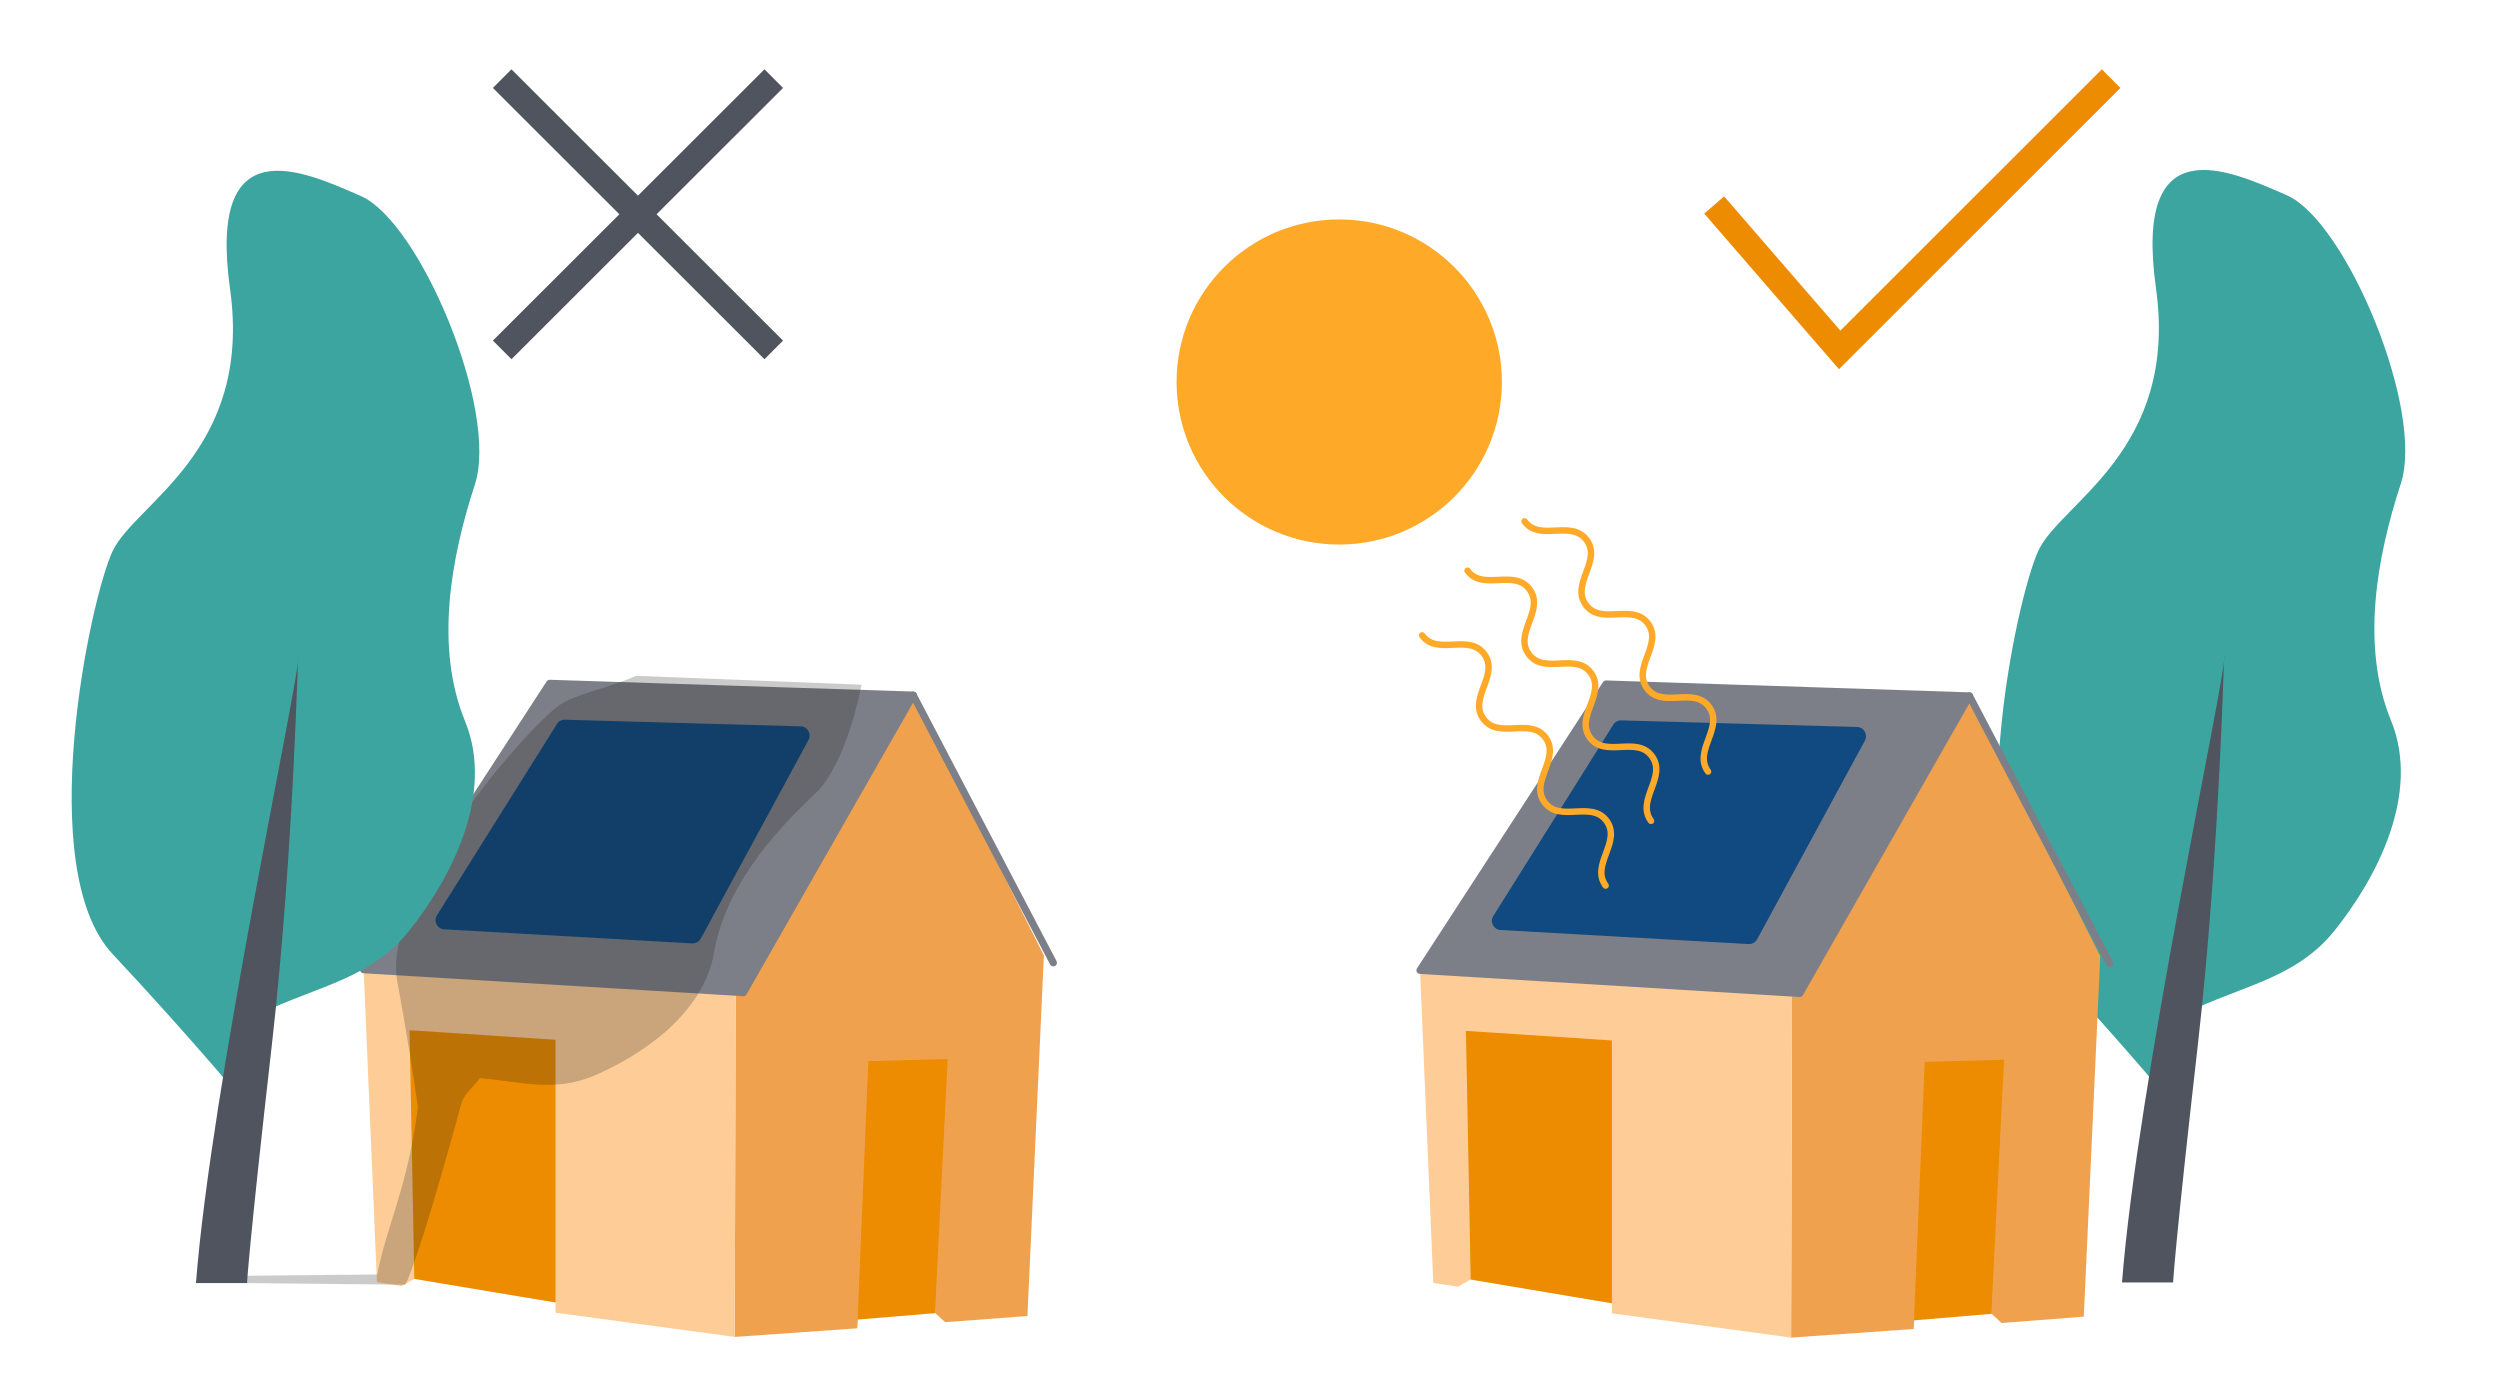
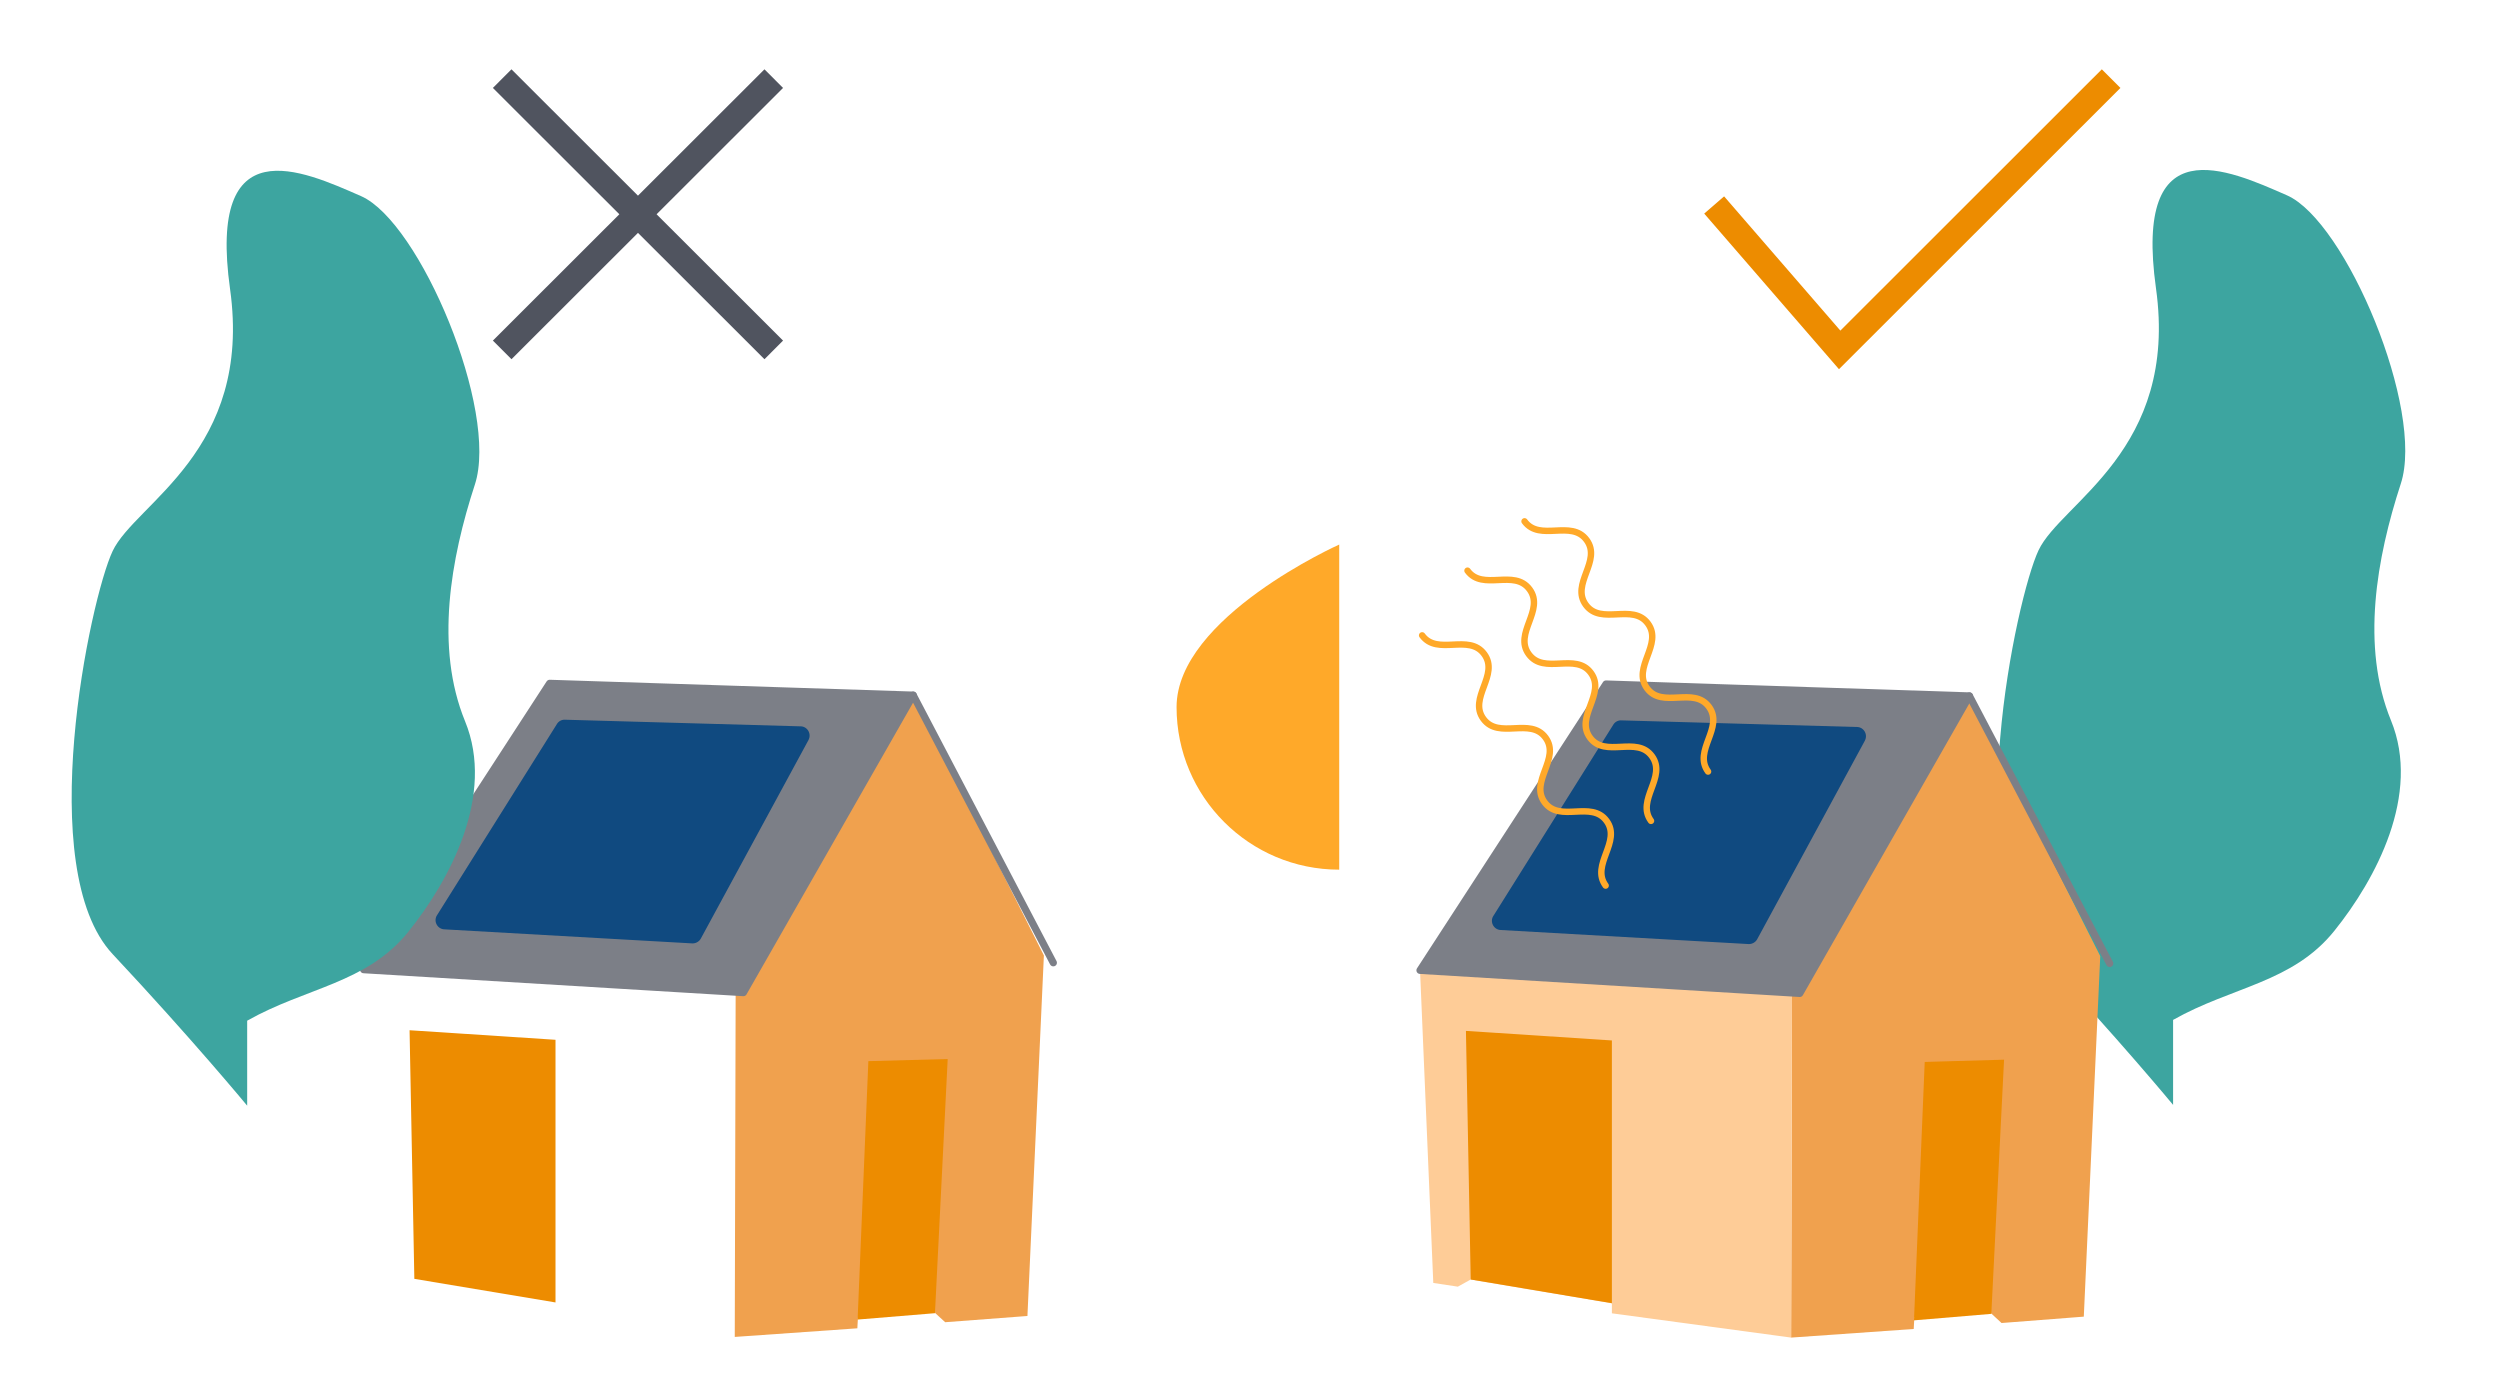
<svg xmlns="http://www.w3.org/2000/svg" width="380" height="212" fill="none">
  <path d="m156.17 200.029 2.501-54.799-19.864-39.562-26.983 43.411-.141 54.134 18.634-1.31.1-1.814 11.334-.867 1.916 1.754 12.503-.947Z" fill="#F0A14E" />
-   <path d="m57.293 194.889-2.017-47.503 56.548 1.693-.142 54.134-27.245-3.688v-1.552l-21.457-3.588-1.956 1.089-3.731-.585Z" fill="#FECC97" />
  <path d="m138.807 105.667-55.257-1.793-28.274 43.512 57.717 3.487 25.814-45.206Z" fill="#7C7F87" stroke="#7C7F87" stroke-width="1.1" stroke-linejoin="round" />
  <path d="m160.103 146.338-21.296-40.67" stroke="#7C7F87" stroke-width="1.1" stroke-miterlimit="10" stroke-linecap="round" />
  <path d="m122.916 112.439-16.395 30.231a1.443 1.443 0 0 1-1.311.726l-37.692-2.137c-1.048-.06-1.653-1.229-1.109-2.116l18.25-29.102a1.358 1.358 0 0 1 1.21-.645l35.837 1.008c1.029.02 1.674 1.148 1.19 2.055l.02-.02Z" fill="#104A80" />
  <path d="m62.98 194.385 21.457 3.588v-39.925l-22.183-1.451.726 37.788Zm67.376 6.188 11.758-.968 1.936-38.635-12.06.323-1.634 39.28Z" fill="#ED8C00" />
-   <path opacity=".23" d="M96.7 102.725c-4.86 2.096-9.338 2.761-11.758 4.514-5.122 3.729-27.023 28.68-24.543 42.001 1.493 8.062 2.541 14.874 3.126 19.046-1.573 12.354-4.8 18.058-6.17 25.434l-27.67.262 7.866 1.048 24.058.242s1.715-2.62 8.51-27.49c.424-1.552 1.896-2.6 2.844-3.91 6.05.524 11.273 2.197 17.263-.342 7.159-3.044 16.718-9.352 18.311-18.764 1.593-9.412 8.51-17.755 15.347-24.104 3.146-2.922 5.667-9.634 7.078-16.587" fill="#1D1D1B" />
  <path d="M37.57 155.146c8.934-5.059 18.15-5.644 24.483-13.504 6.332-7.86 13.25-20.778 8.631-32.024-4.598-11.246-2.178-24.71 1.493-35.955 3.69-11.246-8.35-39.925-17.303-43.855-8.954-3.93-23.353-10.52-19.905 14.128C38.418 68.584 20.57 76.464 17.122 83.76c-3.449 7.316-12.1 48.329 0 61.268 12.1 12.919 20.449 23.036 20.449 23.036v-12.918Z" fill="#3DA5A0" />
-   <path d="M29.786 195.03c2.299-29.787 15.548-91.055 15.548-94.985 0-3.93-.564 28.538-4.033 58.97-3.469 30.433-3.751 36.015-3.751 36.015h-7.784.02Z" fill="#50545F" />
  <path d="m76.33 11.951 41.281 41.235m0-41.235-41.28 41.235" stroke="#50545F" stroke-width="4" stroke-miterlimit="10" />
  <path d="M330.31 155.025c8.934-5.059 18.15-5.644 24.482-13.504 6.332-7.86 13.25-20.778 8.632-32.024-4.598-11.246-2.179-24.71 1.492-35.955 3.69-11.246-8.349-39.925-17.303-43.855-8.954-3.93-23.353-10.52-19.905 14.128 3.449 24.648-14.399 32.528-17.847 39.824-3.449 7.316-12.1 48.329 0 61.268 12.1 12.919 20.449 23.036 20.449 23.036v-12.918Z" fill="#3DA5A0" />
-   <path d="M322.546 194.93c2.299-29.788 15.548-91.056 15.548-94.986 0-3.93-.565 28.538-4.033 58.97-3.469 30.433-3.751 36.016-3.751 36.016h-7.785.021Z" fill="#50545F" />
  <path d="m316.738 200.129 2.5-54.798-19.884-39.543-26.963 43.392-.141 54.134 18.634-1.31.101-1.814 11.333-.867 1.916 1.774 12.504-.968Z" fill="#F0A14E" />
  <path d="m217.86 195.01-2.016-47.523 56.547 1.693-.141 54.134-27.245-3.689v-1.531l-21.458-3.608-1.956 1.088-3.731-.564Z" fill="#FECC97" />
  <path d="m299.354 105.788-55.237-1.813-28.273 43.512 57.717 3.507 25.793-45.206Z" fill="#7C7F87" stroke="#7C7F87" stroke-width="1.1" stroke-linejoin="round" />
  <path d="m320.671 146.439-21.317-40.651" stroke="#7C7F87" stroke-width="1.1" stroke-miterlimit="10" stroke-linecap="round" />
  <path d="m283.483 112.54-16.395 30.231a1.44 1.44 0 0 1-1.311.726l-37.691-2.137c-1.049-.06-1.654-1.229-1.11-2.116l18.251-29.102a1.356 1.356 0 0 1 1.21-.645l35.836 1.007c1.029.021 1.674 1.149 1.19 2.056l.02-.02Z" fill="#104A80" />
  <path d="m223.548 194.486 21.458 3.608v-39.946l-22.184-1.451.726 37.789Zm67.376 6.208 11.757-.988 1.936-38.635-12.06.342-1.633 39.281Z" fill="#ED8C00" />
  <path d="M320.891 11.951 279.63 53.186l-19.077-22.028" stroke="#ED8C00" stroke-width="4" stroke-miterlimit="10" />
-   <path d="M203.562 82.772c13.655 0 24.724-11.062 24.724-24.708 0-13.647-11.069-24.71-24.724-24.71s-24.724 11.063-24.724 24.71c0 13.646 11.069 24.708 24.724 24.708Z" fill="#FFA929" />
+   <path d="M203.562 82.772s-24.724 11.063-24.724 24.71c0 13.646 11.069 24.708 24.724 24.708Z" fill="#FFA929" />
  <path d="M244.056 134.609c-2.319-3.165 2.461-6.671.142-9.836-2.32-3.164-7.099.343-9.418-2.821-2.319-3.164 2.46-6.671.141-9.835-2.319-3.164-7.099.342-9.438-2.842-2.339-3.184 2.46-6.671.121-9.855-2.339-3.185-7.119.322-9.438-2.842m34.788 28.195c-2.319-3.164 2.46-6.671.141-9.835-2.319-3.164-7.099.343-9.418-2.821-2.319-3.164 2.461-6.671.141-9.835-2.319-3.165-7.098.342-9.438-2.842-2.339-3.184 2.461-6.671.121-9.855-2.339-3.185-7.118.322-9.438-2.842m36.563 30.533c-2.319-3.164 2.46-6.671.141-9.835-2.319-3.164-7.099.343-9.418-2.822-2.319-3.164 2.46-6.67.141-9.835-2.319-3.164-7.098.343-9.438-2.841-2.339-3.185 2.461-6.671.121-9.856-2.339-3.184-7.118.323-9.438-2.841" stroke="#FFA929" stroke-width=".98" stroke-linecap="round" stroke-linejoin="round" />
</svg>